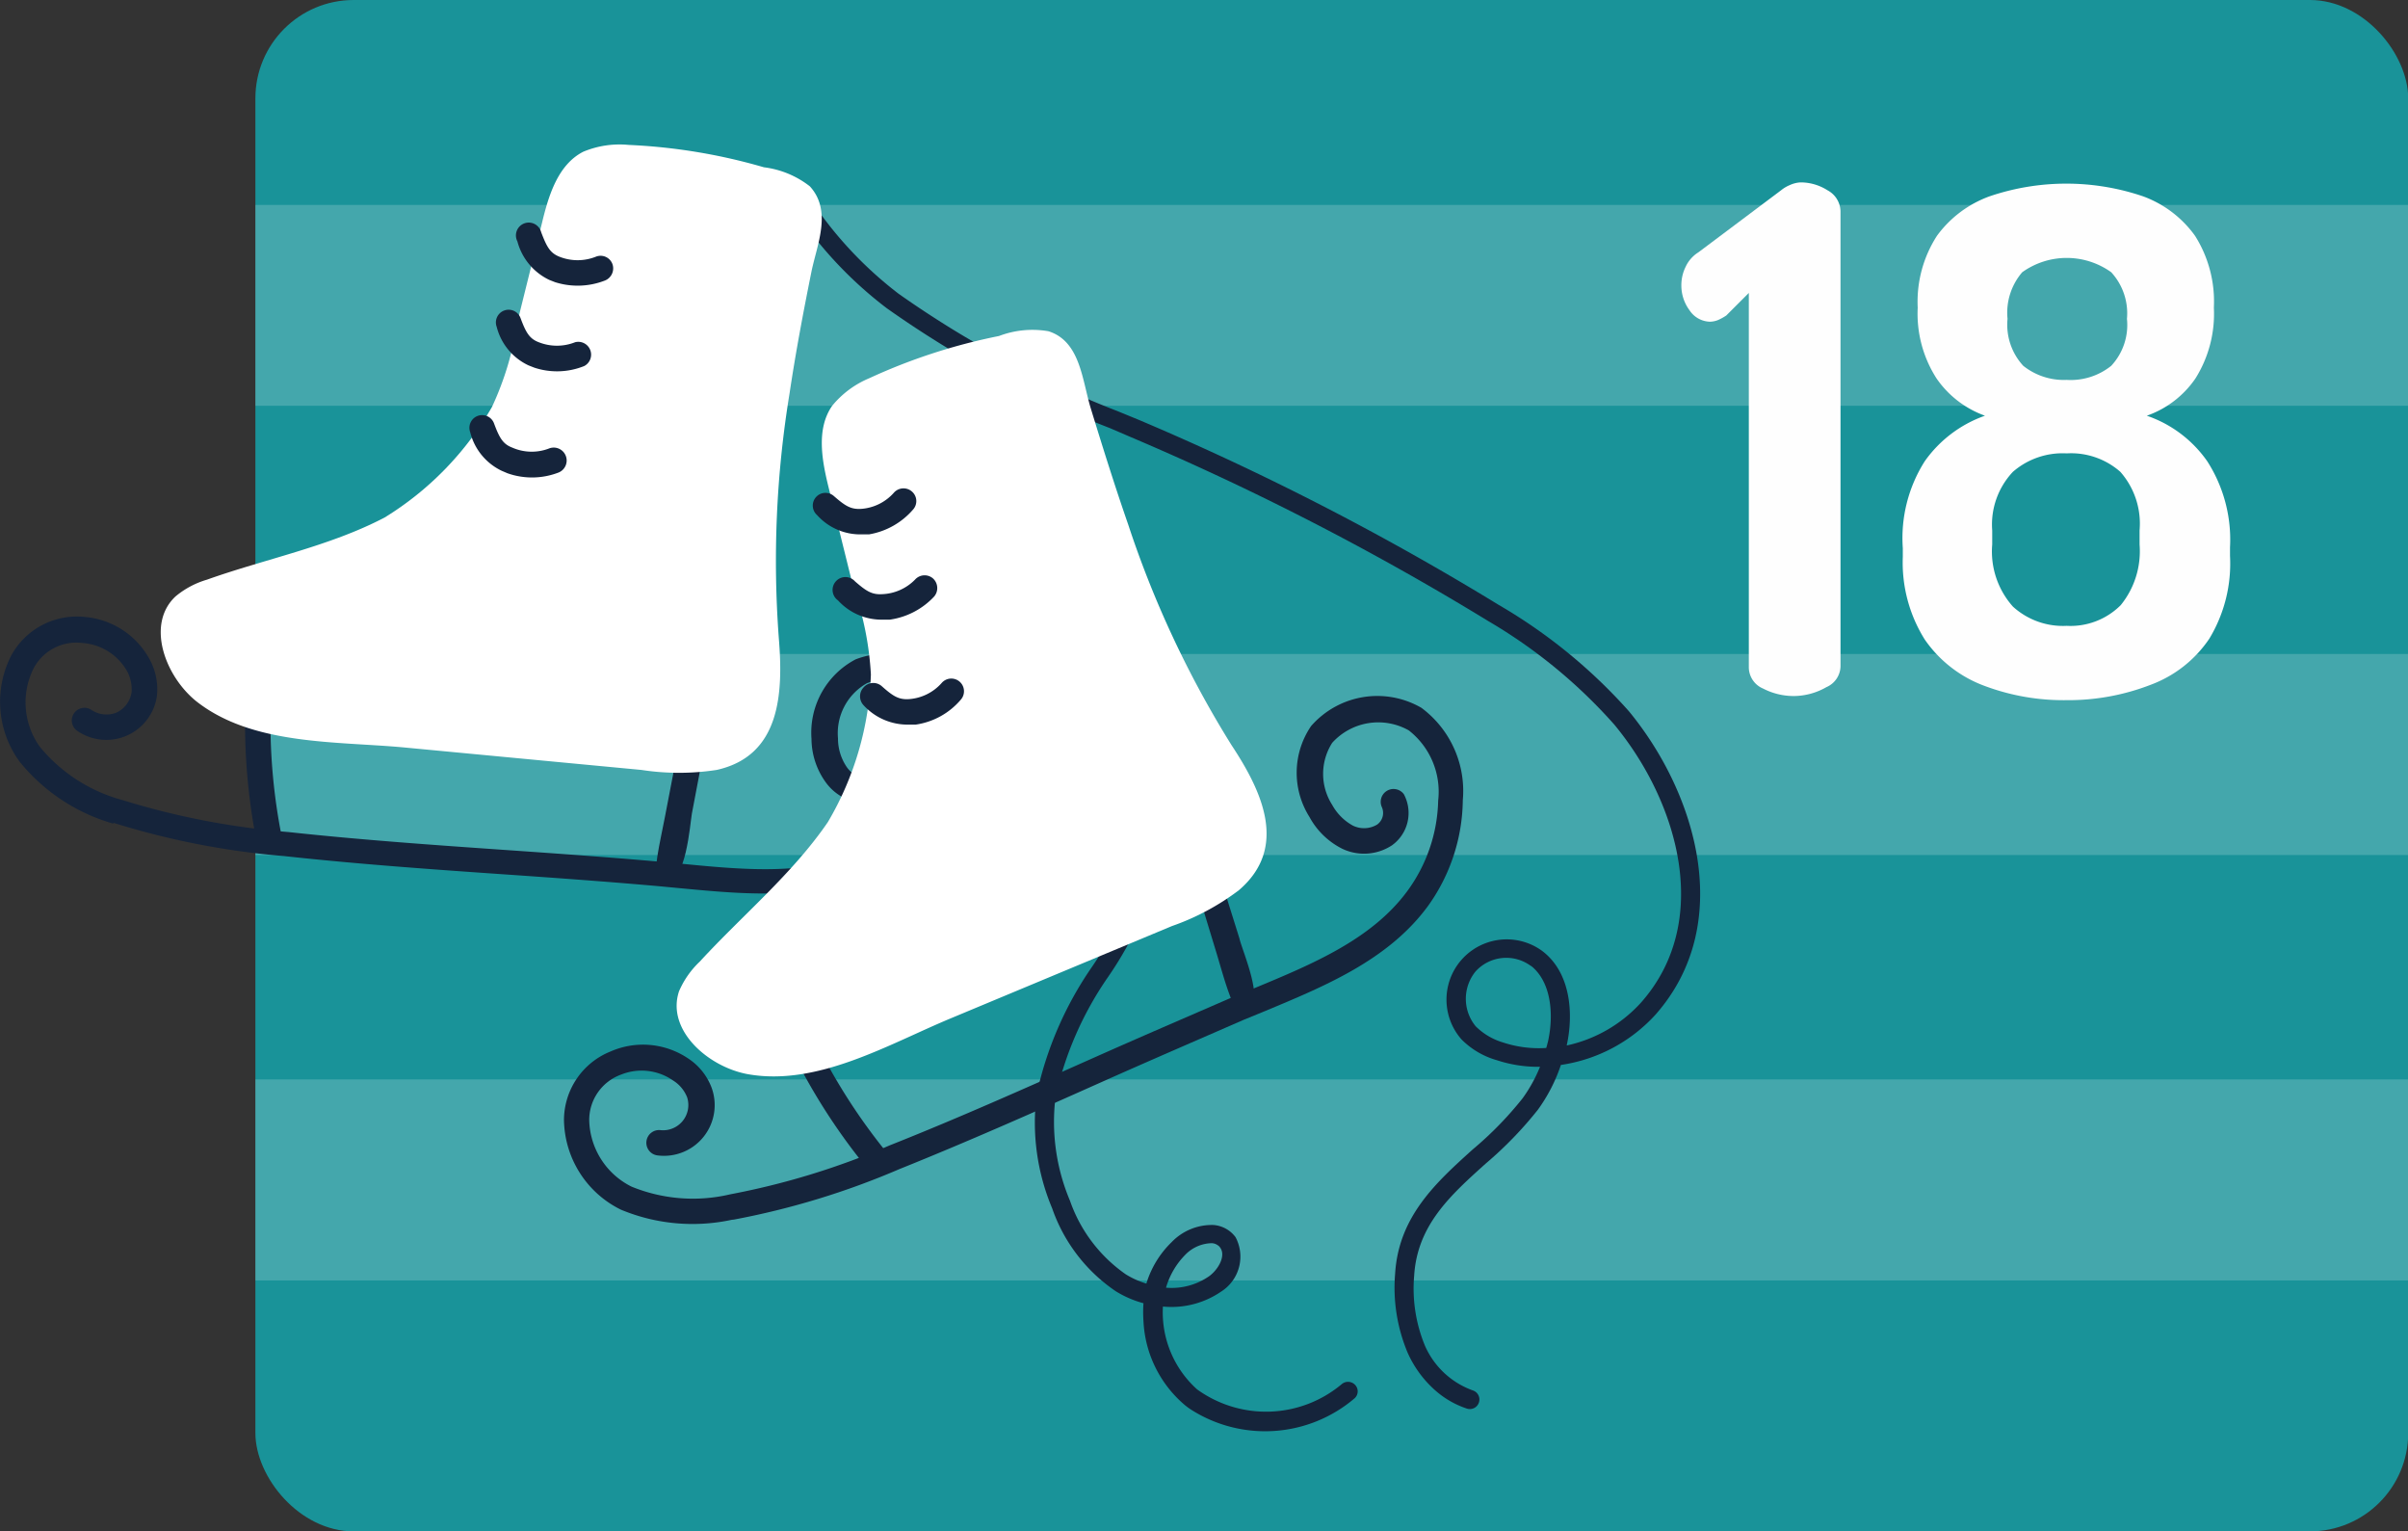
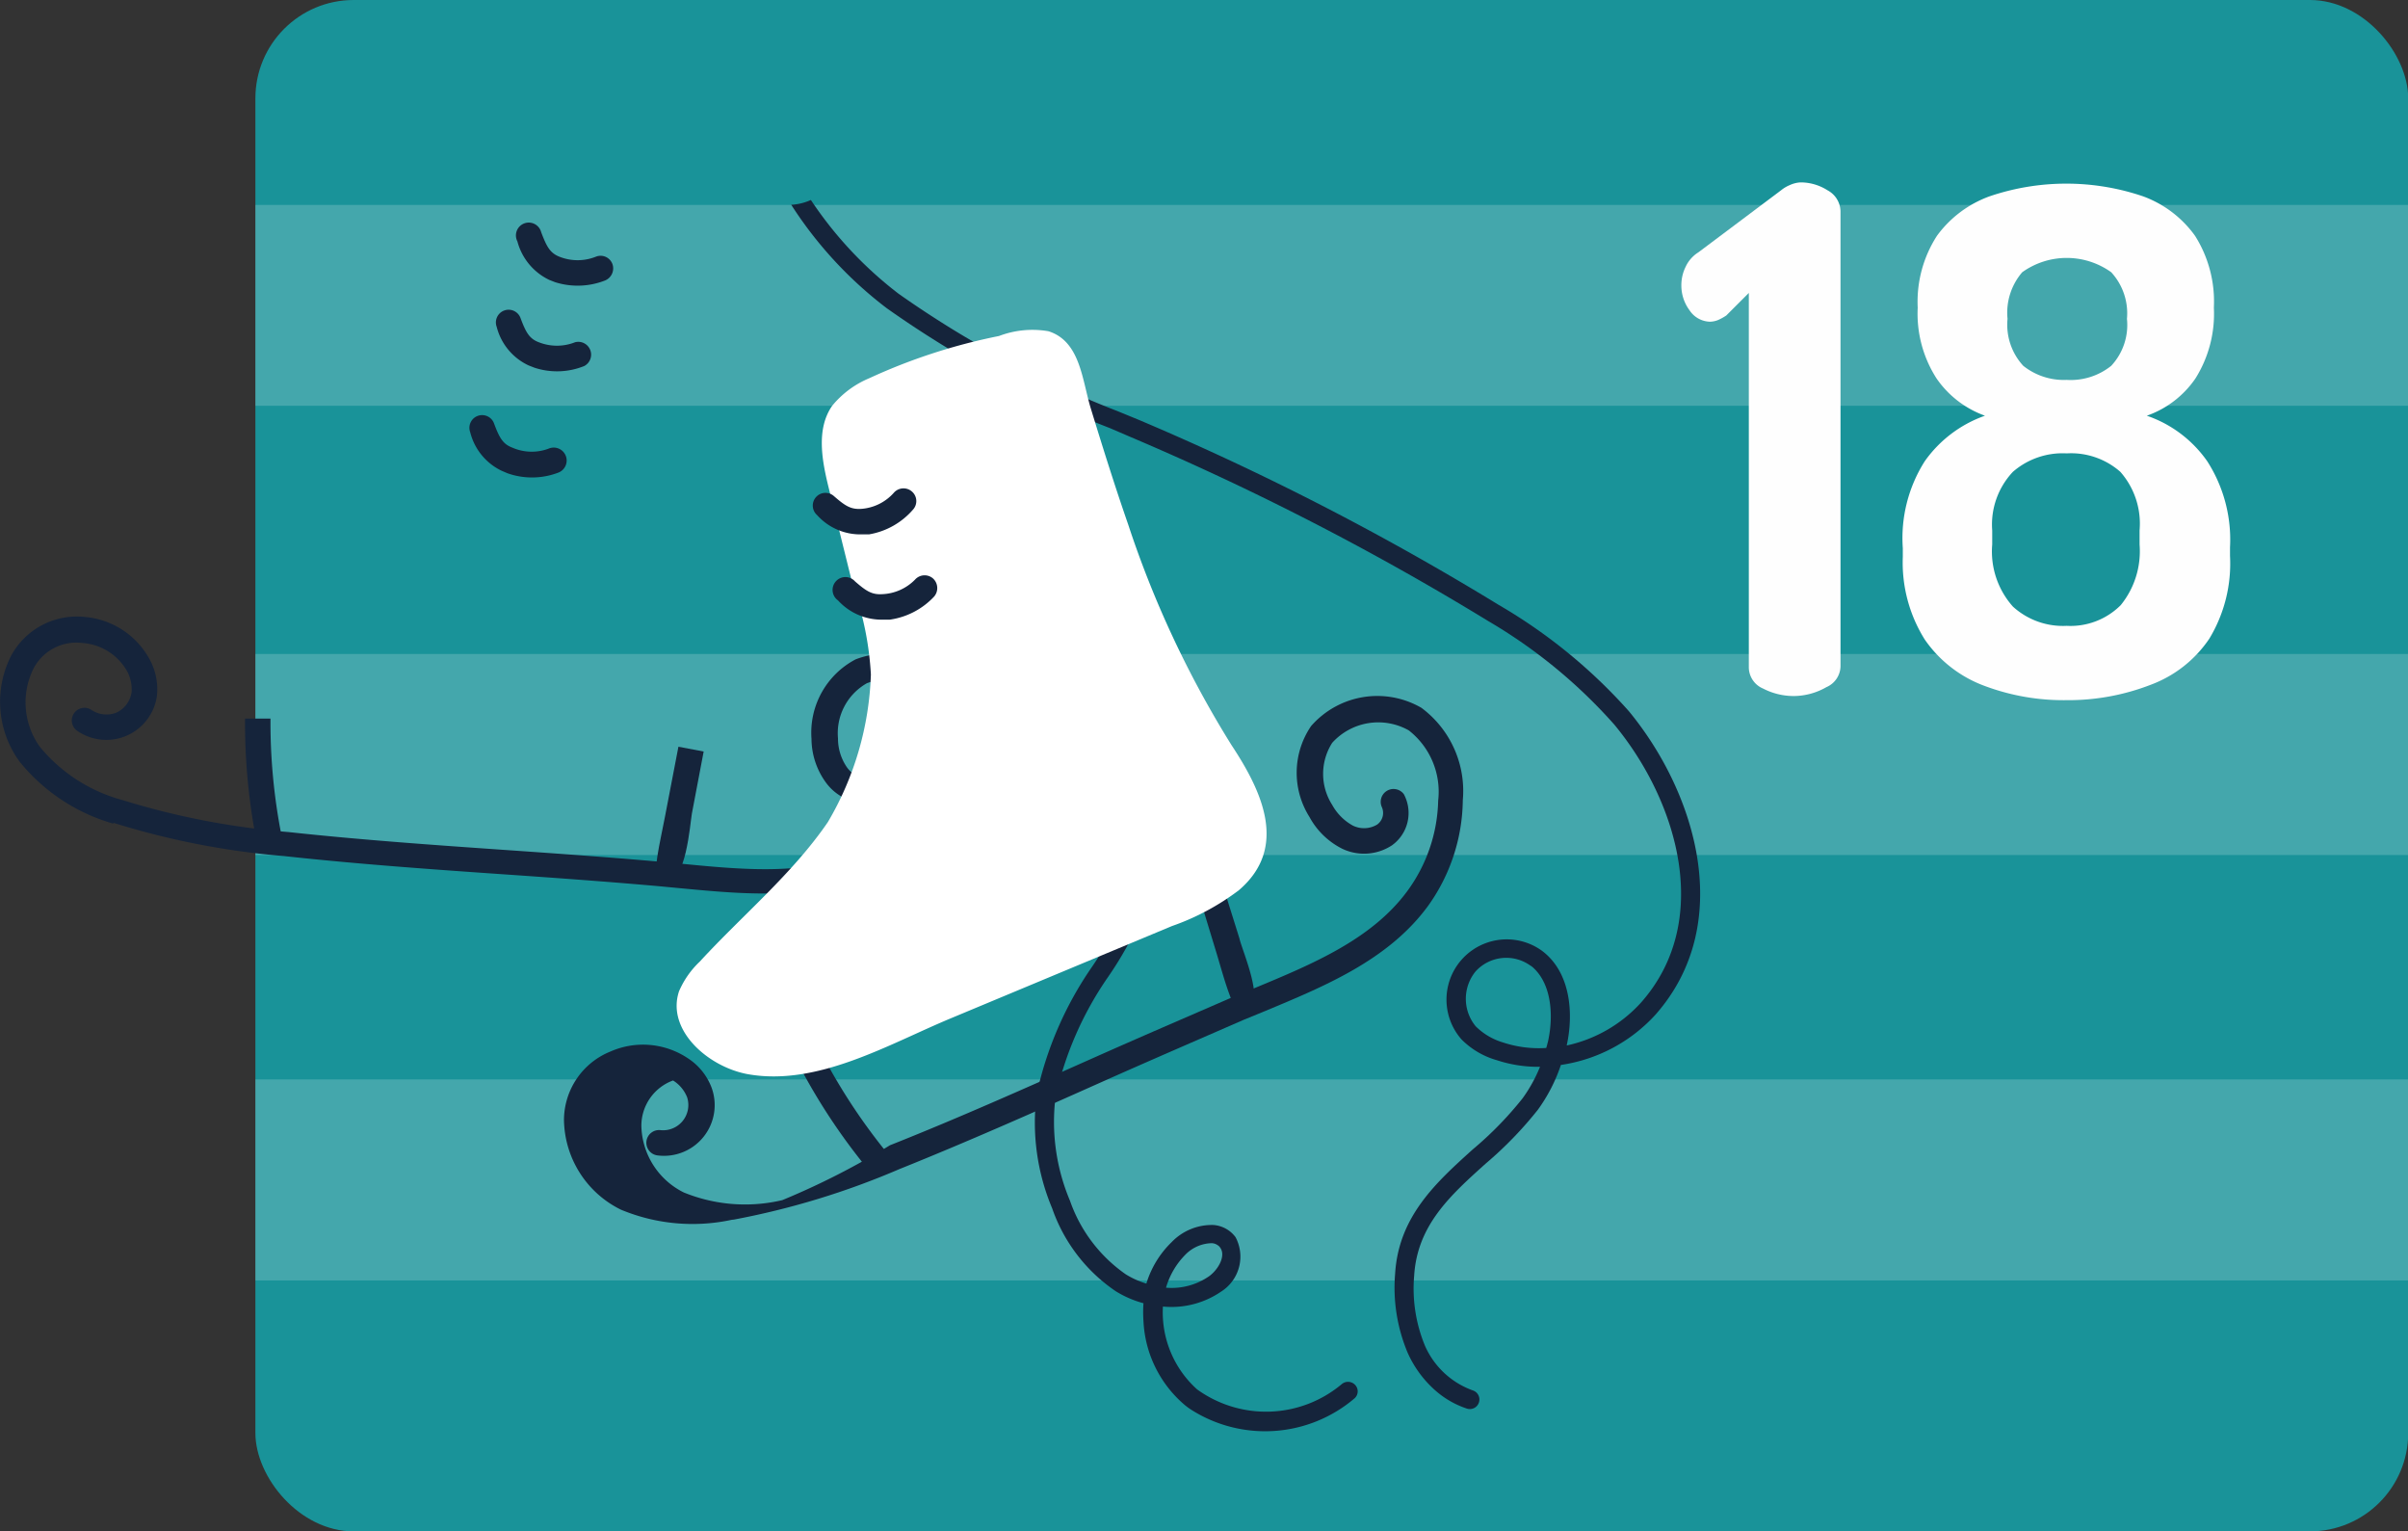
<svg xmlns="http://www.w3.org/2000/svg" viewBox="0 0 116.35 73.97">
  <rect x="0" y="0" width="116.35" height="73.97" fill="#333333" stroke="none" />
  <defs>
    <style>.cls-1{fill:#199399;}.cls-2{opacity:0.19;}.cls-3{fill:#fefefe;}.cls-4{fill:#15243b;}.cls-5{fill:#fff;}</style>
  </defs>
  <title>18</title>
  <g id="Слой_2" data-name="Слой 2">
    <g id="OBJECTS">
      <rect class="cls-1" x="12.34" width="104.02" height="73.97" rx="4.75" />
      <g class="cls-2">
        <rect class="cls-3" x="12.34" y="9.9" width="104.02" height="9.7" />
        <rect class="cls-3" x="12.34" y="31.59" width="104.02" height="9.71" />
        <rect class="cls-3" x="12.34" y="52.14" width="104.02" height="9.71" />
      </g>
      <path class="cls-3" d="M86.7,33.62a3.21,3.21,0,0,1-1.51-.36,1.12,1.12,0,0,1-.69-1V14.15l-1.09,1.09a2.65,2.65,0,0,1-.4.22,1.13,1.13,0,0,1-.38.08,1.22,1.22,0,0,1-1-.56,2,2,0,0,1-.39-1.2,2,2,0,0,1,.21-.9,1.62,1.62,0,0,1,.61-.69l4-3a1.66,1.66,0,0,1,.42-.25A1.41,1.41,0,0,1,87,8.81a2.42,2.42,0,0,1,1.3.38,1.18,1.18,0,0,1,.63,1v22a1.12,1.12,0,0,1-.68,1A3.19,3.19,0,0,1,86.7,33.62Z" />
      <path class="cls-3" d="M99.86,33.82a10.87,10.87,0,0,1-4-.7A6.05,6.05,0,0,1,93,30.89a7,7,0,0,1-1.06-4v-.41A6.93,6.93,0,0,1,93,22.28a6,6,0,0,1,2.91-2.2,4.81,4.81,0,0,1-2.34-1.8,5.79,5.79,0,0,1-.91-3.42,5.87,5.87,0,0,1,.93-3.47,5.44,5.44,0,0,1,2.55-1.91,11.53,11.53,0,0,1,7.4,0,5.35,5.35,0,0,1,2.52,1.91,5.94,5.94,0,0,1,.91,3.47,5.87,5.87,0,0,1-.89,3.42,4.74,4.74,0,0,1-2.35,1.8,5.89,5.89,0,0,1,2.92,2.2,7,7,0,0,1,1.1,4.16v.41a7,7,0,0,1-1,4,5.88,5.88,0,0,1-2.84,2.23A11,11,0,0,1,99.86,33.82Zm0-3.59a3.43,3.43,0,0,0,2.61-1,4.13,4.13,0,0,0,.91-2.93v-.68a3.78,3.78,0,0,0-.93-2.83,3.6,3.6,0,0,0-2.59-.89,3.66,3.66,0,0,0-2.6.89,3.71,3.71,0,0,0-1,2.83v.68a4,4,0,0,0,1,3A3.59,3.59,0,0,0,99.86,30.23Zm0-11.88a3.13,3.13,0,0,0,2.15-.68,2.89,2.89,0,0,0,.76-2.27,2.93,2.93,0,0,0-.76-2.25,3.69,3.69,0,0,0-4.3,0A3,3,0,0,0,97,15.4a2.93,2.93,0,0,0,.76,2.27A3.15,3.15,0,0,0,99.86,18.35Z" />
      <path class="cls-4" d="M78.71,34.36a25.71,25.71,0,0,0-6.31-5.15A131.41,131.41,0,0,0,55,20.27L54,19.86a49.16,49.16,0,0,1-10.58-5.67,18.8,18.8,0,0,1-4.24-4.53,2.6,2.6,0,0,1-.95.23,19.48,19.48,0,0,0,4.62,5,49.81,49.81,0,0,0,10.78,5.79l.93.4A132,132,0,0,1,71.91,30,25.06,25.06,0,0,1,78,35c3.07,3.71,4.78,9.5,1.28,13.44A6.78,6.78,0,0,1,75.7,50.5c.35-1.58.18-3.58-1.23-4.6a2.91,2.91,0,0,0-3.85,4.31,3.91,3.91,0,0,0,1.7,1,6.39,6.39,0,0,0,2.09.32,7.17,7.17,0,0,1-.84,1.52,17.05,17.05,0,0,1-2.41,2.47c-1.76,1.59-3.58,3.23-3.75,6a8.12,8.12,0,0,0,.6,3.81,5.3,5.3,0,0,0,1.35,1.84,4.38,4.38,0,0,0,1.52.87.46.46,0,0,0,.58-.3.46.46,0,0,0-.3-.58A4,4,0,0,1,68.85,65a7.22,7.22,0,0,1-.52-3.38c.15-2.44,1.75-3.88,3.45-5.41a18.4,18.4,0,0,0,2.53-2.61,8,8,0,0,0,1.11-2.16A7.68,7.68,0,0,0,80,49C83.83,44.65,82,38.36,78.71,34.36Zm-3.93,16a2.5,2.5,0,0,1-.07.26,5.53,5.53,0,0,1-2.1-.27,3.13,3.13,0,0,1-1.31-.78,2.09,2.09,0,0,1,0-2.65,2,2,0,0,1,2.63-.29.83.83,0,0,1,.15.11C75,47.58,75.07,49.15,74.78,50.38Z" />
      <path class="cls-4" d="M32.2,42.51,32,42.45c-.38-.21-.29-.73-.24-1.07.1-.65.25-1.29.37-1.93.22-1.12.43-2.25.65-3.38L34,36.3l-.57,3C33.34,39.82,33.14,42.68,32.2,42.51Z" />
      <path class="cls-4" d="M12.41,40.71a29.64,29.64,0,0,1-.57-6l1.23,0a28.18,28.18,0,0,0,.55,5.74Z" />
-       <path class="cls-5" d="M39.13,9a4.5,4.5,0,0,0-2.22-.92A27.72,27.72,0,0,0,30.38,7a4.55,4.55,0,0,0-2.2.33c-1.23.63-1.68,2.13-2,3.47L25,15.55a14.8,14.8,0,0,1-1.23,4.11A15.06,15.06,0,0,1,18.58,25C15.9,26.4,12.8,27,10,28a4.21,4.21,0,0,0-1.52.81c-1.43,1.34-.51,3.84,1,5.06,2.7,2.13,6.71,1.93,10,2.23l11.51,1.09a12,12,0,0,0,3.64,0c3.09-.69,3.22-3.71,3-6.38A50,50,0,0,1,38.15,19c.3-2,.66-3.9,1.05-5.84C39.46,11.85,40.23,10.2,39.13,9Z" />
      <path class="cls-4" d="M5.46,39.78a9,9,0,0,1-4.52-3,4.9,4.9,0,0,1-.4-5.11,3.61,3.61,0,0,1,3.55-1.87,3.94,3.94,0,0,1,3.14,2.05,3,3,0,0,1,.35,1.78,2.47,2.47,0,0,1-3.85,1.67.61.61,0,1,1,.7-1,1.31,1.31,0,0,0,1.2.12,1.29,1.29,0,0,0,.73-1,1.85,1.85,0,0,0-.22-1A2.69,2.69,0,0,0,4,31.06a2.34,2.34,0,0,0-2.38,1.23,3.68,3.68,0,0,0,.31,3.79,7.81,7.81,0,0,0,4,2.57,37.23,37.23,0,0,0,8,1.54c3.51.38,7.08.63,10.54.87,2.45.17,5,.35,7.49.57l1.06.1c3,.29,6.13.59,8.75-.67a7.74,7.74,0,0,0,3.37-3.16,3.76,3.76,0,0,0,.33-3.65A3,3,0,0,0,41.89,33a2.77,2.77,0,0,0-1.4,2.66,2.45,2.45,0,0,0,.43,1.4,1.19,1.19,0,0,0,1,.51.69.69,0,0,0,.6-.63.63.63,0,0,1,.58-.65.62.62,0,0,1,.65.58,1.91,1.91,0,0,1-1.66,1.92,2.43,2.43,0,0,1-2.19-1,3.61,3.61,0,0,1-.69-2.1,4,4,0,0,1,2.13-3.84,4.24,4.24,0,0,1,5.12,1.72,5,5,0,0,1-.33,4.88,9,9,0,0,1-3.91,3.66c-2.92,1.41-6.21,1.09-9.39.79l-1.06-.1c-2.49-.22-5-.4-7.47-.57-3.46-.24-7-.49-10.58-.88a37.91,37.91,0,0,1-8.22-1.6Z" />
      <path class="cls-4" d="M26.82,13.63l-.28-.11A2.87,2.87,0,0,1,25,11.66a.62.62,0,1,1,1.15-.44c.27.71.43,1,.88,1.18a2.38,2.38,0,0,0,1.76,0,.61.61,0,0,1,.8.35.63.63,0,0,1-.36.8A3.62,3.62,0,0,1,26.82,13.63Z" />
      <path class="cls-4" d="M25.82,17.76l-.28-.11A2.82,2.82,0,0,1,24,15.79a.61.61,0,1,1,1.15-.43c.26.7.43,1,.88,1.17a2.38,2.38,0,0,0,1.76,0,.62.62,0,0,1,.44,1.15A3.5,3.5,0,0,1,25.82,17.76Z" />
      <path class="cls-4" d="M24.52,22.86l-.28-.12a2.82,2.82,0,0,1-1.52-1.86.61.61,0,0,1,1.15-.43c.26.7.43,1,.88,1.17a2.33,2.33,0,0,0,1.76.05A.62.62,0,0,1,27,22.82,3.56,3.56,0,0,1,24.52,22.86Z" />
      <path class="cls-4" d="M57.55,68.09a3.3,3.3,0,0,1-.3-.22,5.66,5.66,0,0,1-2-4.06,6.14,6.14,0,0,1,0-.86,5,5,0,0,1-1.34-.58,8,8,0,0,1-3.07-4,10.68,10.68,0,0,1-.75-5.51,17.22,17.22,0,0,1,2.66-6.14,16.31,16.31,0,0,0,2.52-5.82c.25-1.8-.31-4.21-2.12-5.24a.47.47,0,0,1-.18-.63.46.46,0,0,1,.63-.17c2.19,1.23,2.89,4,2.58,6.17a16.71,16.71,0,0,1-2.64,6.16A16.36,16.36,0,0,0,51,53a9.78,9.78,0,0,0,.7,5,7.22,7.22,0,0,0,2.69,3.55,4.08,4.08,0,0,0,1,.45A4.68,4.68,0,0,1,56.61,60a2.7,2.7,0,0,1,2-.83,1.46,1.46,0,0,1,1.09.59A2,2,0,0,1,59,62.39a4.24,4.24,0,0,1-2.81.72,5,5,0,0,0,1.65,4,5.69,5.69,0,0,0,7-.26.47.47,0,0,1,.65.06.45.45,0,0,1-.06.65A6.66,6.66,0,0,1,57.55,68.09Zm1.29-7.94a.53.53,0,0,0-.29-.1,1.83,1.83,0,0,0-1.28.56,3.74,3.74,0,0,0-.93,1.59,3.18,3.18,0,0,0,2.09-.56c.47-.35.8-1,.53-1.37A.34.34,0,0,0,58.84,60.15Z" />
      <path class="cls-4" d="M60.26,48.78a.48.48,0,0,1-.18,0c-.43,0-.59-.51-.71-.84-.22-.61-.39-1.24-.58-1.87l-1-3.28L59,42.45c.29,1,.59,1.92.89,2.89C60,45.87,61.17,48.5,60.26,48.78Z" />
      <path class="cls-4" d="M41.94,56.48a29.48,29.48,0,0,1-3.32-5l1.11-.54a28.39,28.39,0,0,0,3.18,4.81Z" />
      <path class="cls-5" d="M50.66,16a4.55,4.55,0,0,0-2.39.23A28,28,0,0,0,42,18.27a4.6,4.6,0,0,0-1.79,1.33c-.79,1.13-.49,2.67-.16,4,.39,1.59.79,3.18,1.18,4.77a14.94,14.94,0,0,1,.85,4.21A15,15,0,0,1,40,39.71c-1.71,2.5-4.15,4.52-6.19,6.74a4.32,4.32,0,0,0-1,1.43c-.62,1.85,1.36,3.63,3.29,4,3.39.62,6.83-1.44,9.86-2.7l10.67-4.45A11.75,11.75,0,0,0,59.86,43c2.41-2.06,1.11-4.79-.35-7a49.29,49.29,0,0,1-5-10.67c-.65-1.87-1.24-3.76-1.82-5.65C52.28,18.3,52.18,16.48,50.66,16Z" />
-       <path class="cls-4" d="M35.36,58.92A9,9,0,0,1,30,58.43a4.91,4.91,0,0,1-2.75-4.33,3.58,3.58,0,0,1,2.25-3.31,3.9,3.9,0,0,1,3.74.33,2.91,2.91,0,0,1,1.14,1.41,2.45,2.45,0,0,1-2.61,3.28.61.61,0,1,1,.15-1.22A1.22,1.22,0,0,0,33.2,53a1.69,1.69,0,0,0-.68-.81A2.66,2.66,0,0,0,30,51.91a2.33,2.33,0,0,0-1.53,2.21,3.68,3.68,0,0,0,2.05,3.2,7.84,7.84,0,0,0,4.76.37A36.51,36.51,0,0,0,43,55.32c3.28-1.3,6.55-2.76,9.72-4.17,2.24-1,4.57-2,6.87-3l1-.41c2.8-1.16,5.69-2.36,7.41-4.7a7.67,7.67,0,0,0,1.49-4.37,3.76,3.76,0,0,0-1.42-3.39,3,3,0,0,0-3.7.6,2.78,2.78,0,0,0,0,3,2.53,2.53,0,0,0,1,1,1.23,1.23,0,0,0,1.17-.05.69.69,0,0,0,.23-.84.62.62,0,0,1,1.06-.63,1.92,1.92,0,0,1-.57,2.47,2.45,2.45,0,0,1-2.4.17,3.67,3.67,0,0,1-1.59-1.54,4,4,0,0,1,.08-4.39,4.25,4.25,0,0,1,5.33-.88,5,5,0,0,1,2,4.46A8.92,8.92,0,0,1,69,43.76c-1.92,2.62-5,3.88-7.93,5.1l-1,.41c-2.29,1-4.61,2-6.85,3-3.18,1.42-6.47,2.88-9.76,4.2a38,38,0,0,1-8,2.44Z" />
+       <path class="cls-4" d="M35.36,58.92A9,9,0,0,1,30,58.43a4.91,4.91,0,0,1-2.75-4.33,3.58,3.58,0,0,1,2.25-3.31,3.9,3.9,0,0,1,3.74.33,2.91,2.91,0,0,1,1.14,1.41,2.45,2.45,0,0,1-2.61,3.28.61.61,0,1,1,.15-1.22A1.22,1.22,0,0,0,33.2,53a1.69,1.69,0,0,0-.68-.81a2.33,2.33,0,0,0-1.53,2.21,3.68,3.68,0,0,0,2.05,3.2,7.84,7.84,0,0,0,4.76.37A36.51,36.51,0,0,0,43,55.32c3.28-1.3,6.55-2.76,9.72-4.17,2.24-1,4.57-2,6.87-3l1-.41c2.8-1.16,5.69-2.36,7.41-4.7a7.67,7.67,0,0,0,1.49-4.37,3.76,3.76,0,0,0-1.42-3.39,3,3,0,0,0-3.7.6,2.78,2.78,0,0,0,0,3,2.53,2.53,0,0,0,1,1,1.23,1.23,0,0,0,1.17-.05.69.69,0,0,0,.23-.84.62.62,0,0,1,1.06-.63,1.92,1.92,0,0,1-.57,2.47,2.45,2.45,0,0,1-2.4.17,3.67,3.67,0,0,1-1.59-1.54,4,4,0,0,1,.08-4.39,4.25,4.25,0,0,1,5.33-.88,5,5,0,0,1,2,4.46A8.92,8.92,0,0,1,69,43.76c-1.92,2.62-5,3.88-7.93,5.1l-1,.41c-2.29,1-4.61,2-6.85,3-3.18,1.42-6.47,2.88-9.76,4.2a38,38,0,0,1-8,2.44Z" />
      <path class="cls-4" d="M42,25.81l-.31,0a2.8,2.8,0,0,1-2.21-.93.61.61,0,1,1,.81-.92c.56.49.83.65,1.32.62a2.33,2.33,0,0,0,1.58-.78.62.62,0,0,1,.87-.06.61.61,0,0,1,.06.87A3.6,3.6,0,0,1,42,25.81Z" />
      <path class="cls-4" d="M43,29.93l-.3,0A2.85,2.85,0,0,1,40.49,29a.62.62,0,1,1,.82-.92c.56.49.83.65,1.32.62A2.35,2.35,0,0,0,44.21,28a.62.62,0,0,1,.87-.06.63.63,0,0,1,.06.87A3.62,3.62,0,0,1,43,29.93Z" />
-       <path class="cls-4" d="M44.25,35l-.3,0a2.89,2.89,0,0,1-2.22-.93.63.63,0,0,1,0-.87.62.62,0,0,1,.87-.06c.56.5.83.66,1.32.63a2.33,2.33,0,0,0,1.58-.78.61.61,0,0,1,.93.8A3.52,3.52,0,0,1,44.25,35Z" />
    </g>
  </g>
</svg>